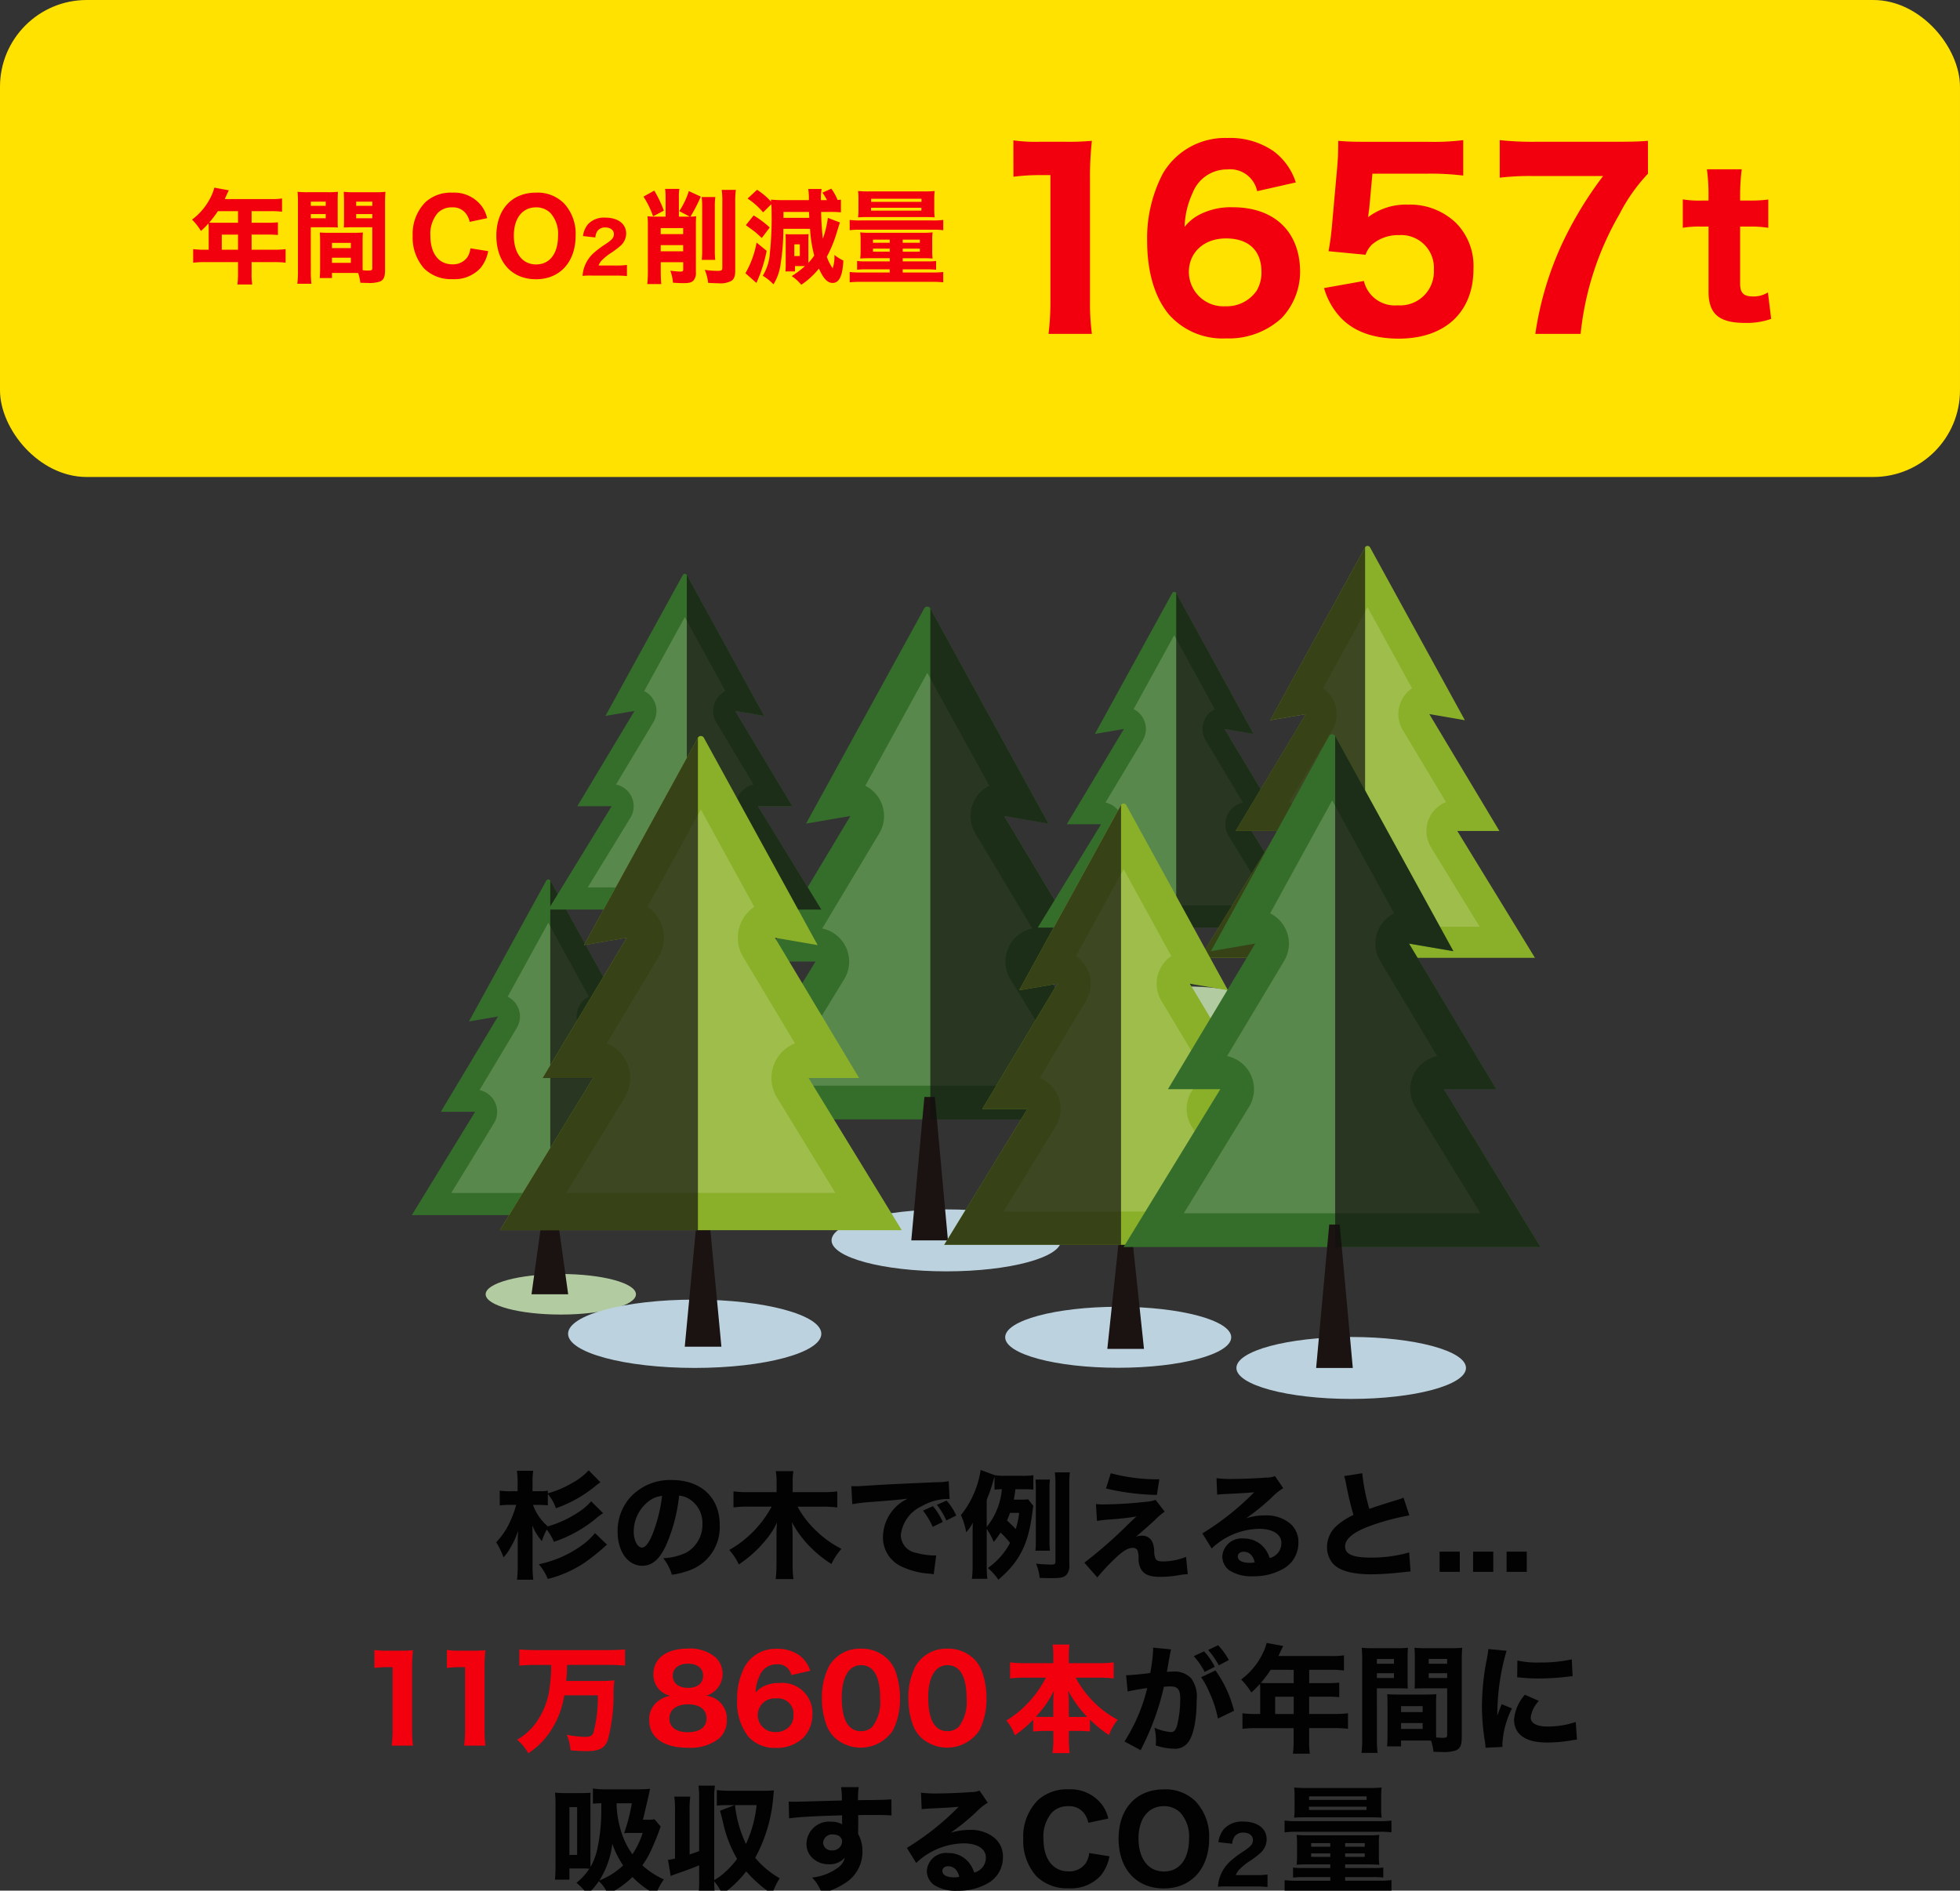
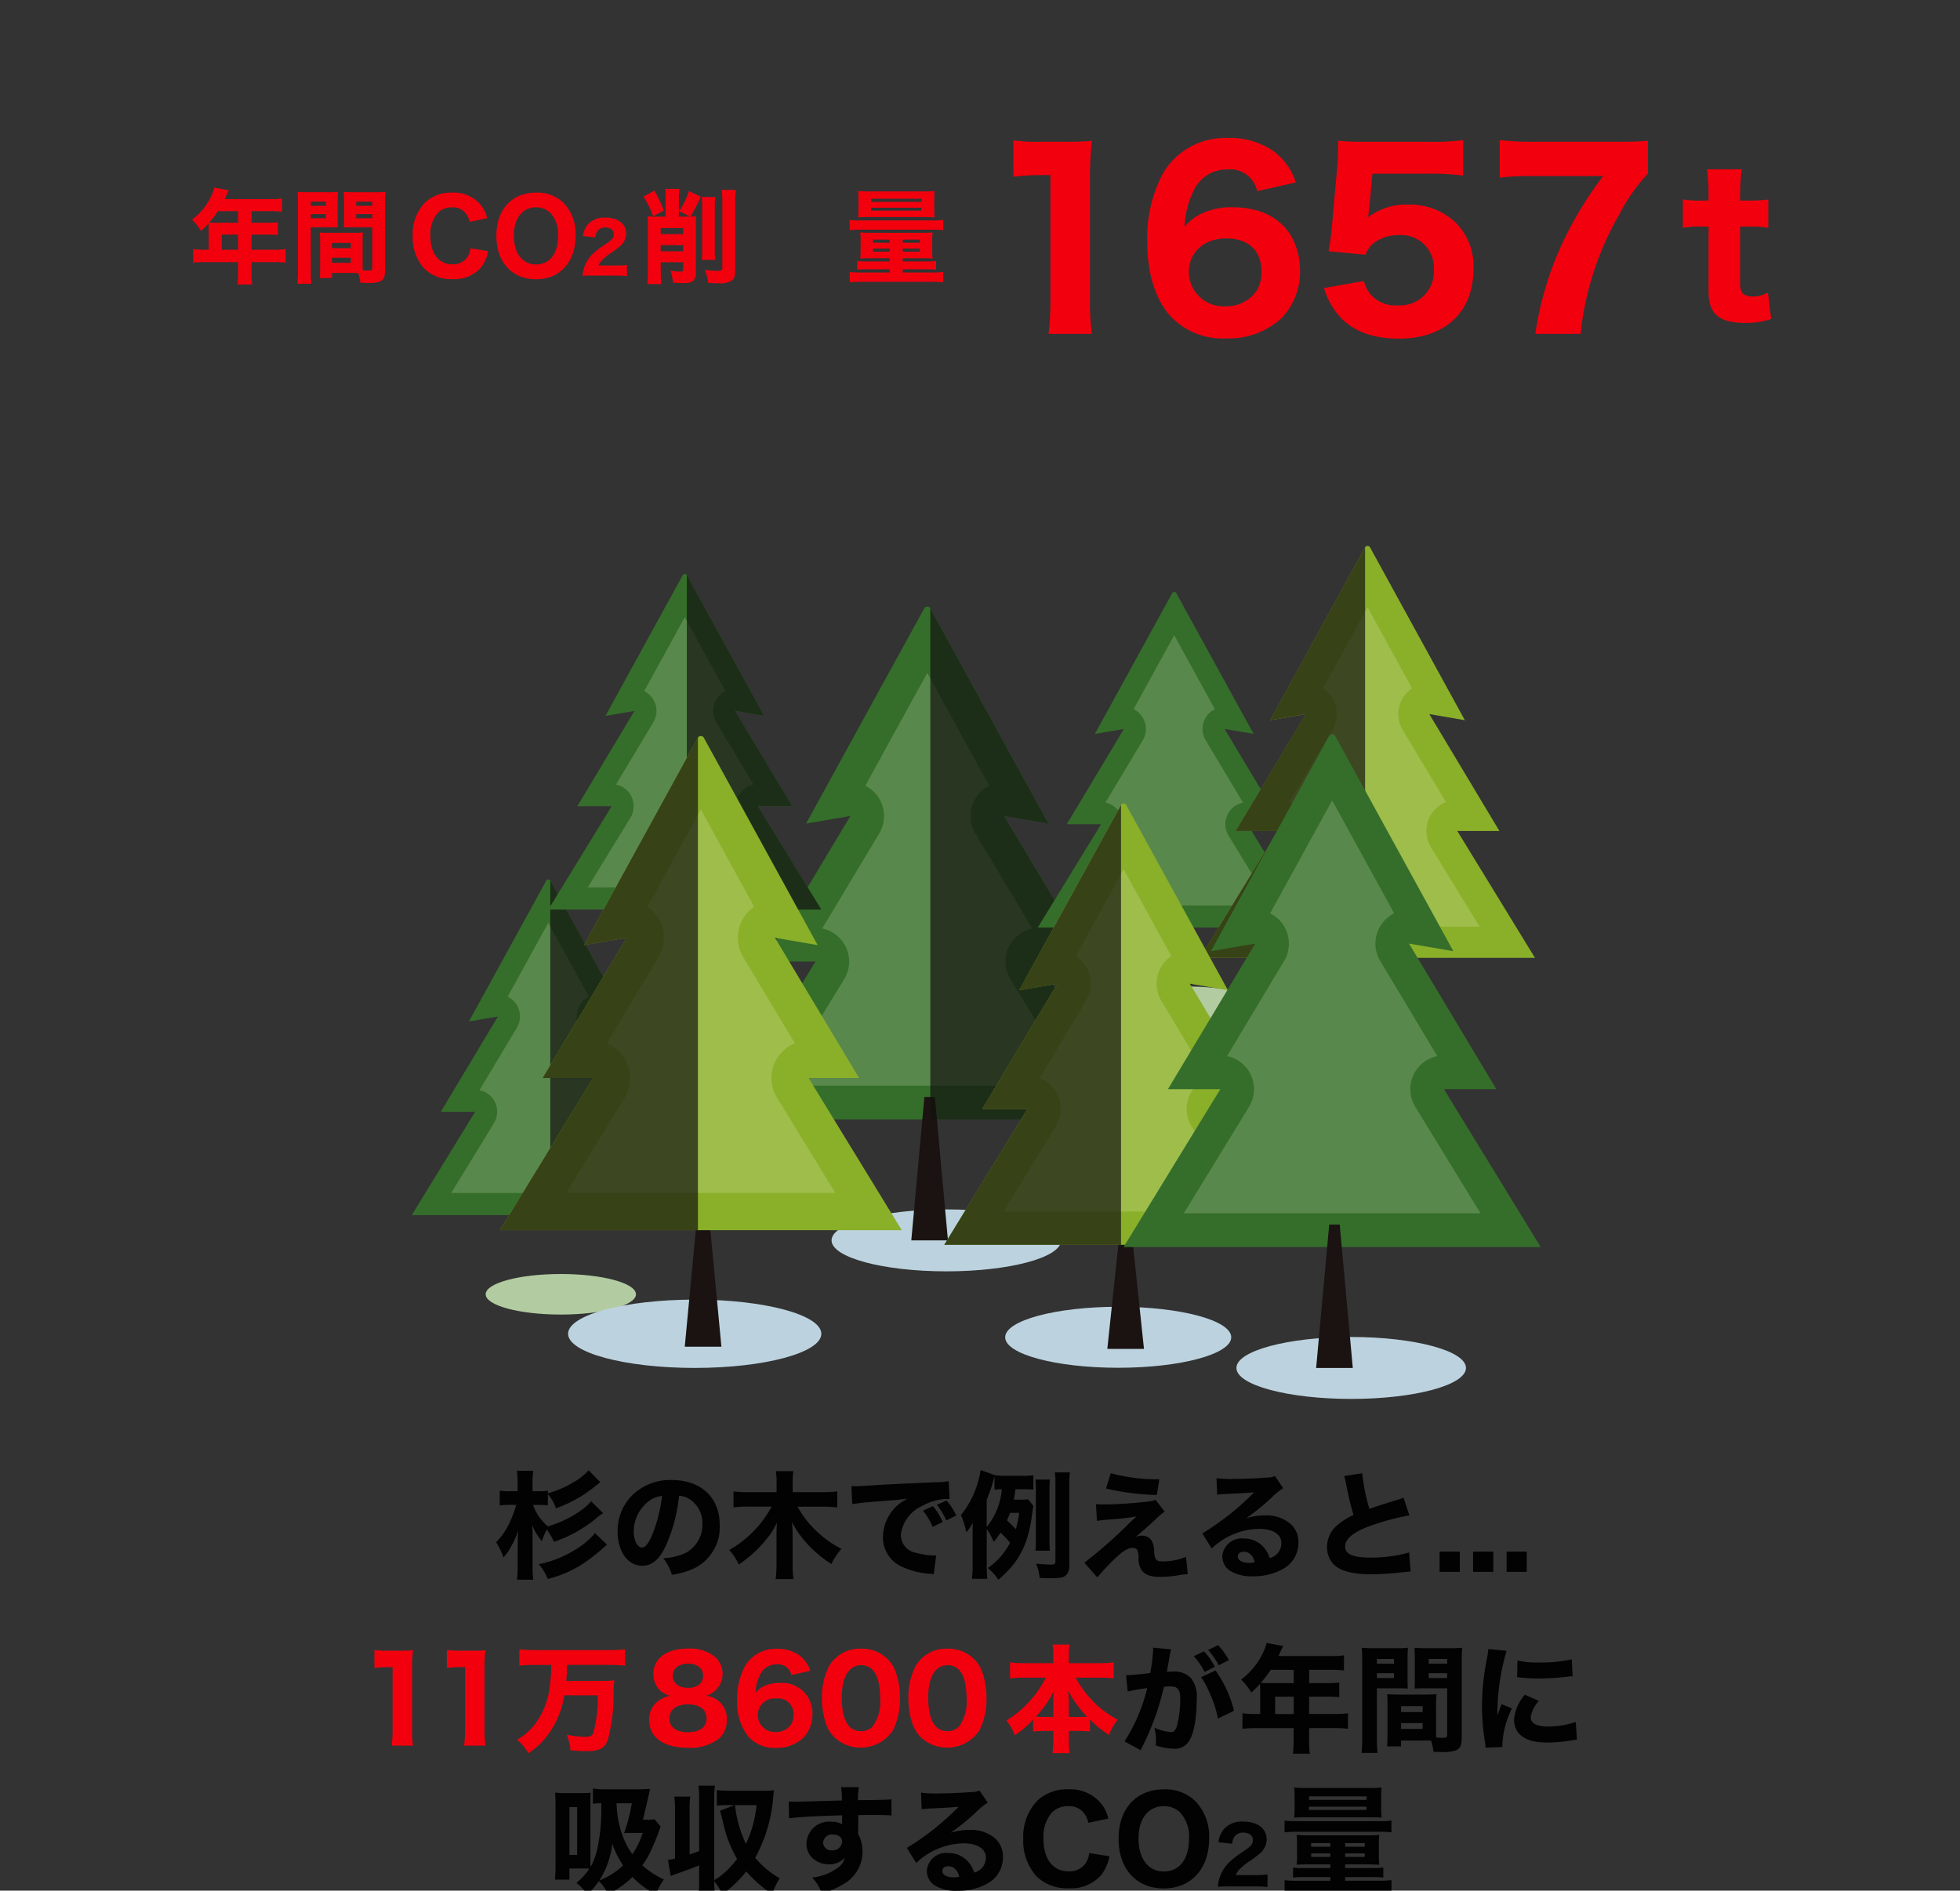
<svg xmlns="http://www.w3.org/2000/svg" width="226" height="218" viewBox="0 0 226 218">
  <rect x="0" y="0" width="226" height="218" fill="#333333" stroke="none" />
  <defs>
    <clipPath id="clip-path">
      <rect id="長方形_13434" data-name="長方形 13434" width="226" height="218" transform="translate(-17159 -8008)" fill="#f7f7f7" />
    </clipPath>
    <clipPath id="clip-path-2">
      <rect id="長方形_13427" data-name="長方形 13427" width="130.163" height="98.359" fill="none" />
    </clipPath>
    <clipPath id="clip-path-4">
      <rect id="長方形_13409" data-name="長方形 13409" width="34.201" height="47.601" fill="none" />
    </clipPath>
    <clipPath id="clip-path-5">
      <rect id="長方形_13410" data-name="長方形 13410" width="23.693" height="58.929" fill="none" />
    </clipPath>
    <clipPath id="clip-path-6">
      <rect id="長方形_13411" data-name="長方形 13411" width="22.39" height="31.163" fill="none" />
    </clipPath>
    <clipPath id="clip-path-7">
      <rect id="長方形_13412" data-name="長方形 13412" width="15.512" height="38.579" fill="none" />
    </clipPath>
    <clipPath id="clip-path-12">
      <rect id="長方形_13417" data-name="長方形 13417" width="0.037" height="0.041" fill="none" />
    </clipPath>
    <clipPath id="clip-path-13">
      <rect id="長方形_13418" data-name="長方形 13418" width="31.035" height="44.218" fill="none" />
    </clipPath>
    <clipPath id="clip-path-14">
      <rect id="長方形_13419" data-name="長方形 13419" width="22.834" height="56.797" fill="none" />
    </clipPath>
    <clipPath id="clip-path-15">
      <rect id="長方形_13420" data-name="長方形 13420" width="25.865" height="36.853" fill="none" />
    </clipPath>
    <clipPath id="clip-path-16">
      <rect id="長方形_13421" data-name="長方形 13421" width="19.03" height="47.336" fill="none" />
    </clipPath>
    <clipPath id="clip-path-17">
      <rect id="長方形_13422" data-name="長方形 13422" width="27.71" height="39.482" fill="none" />
    </clipPath>
    <clipPath id="clip-path-18">
      <rect id="長方形_13423" data-name="長方形 13423" width="20.388" height="50.713" fill="none" />
    </clipPath>
    <clipPath id="clip-path-19">
      <rect id="長方形_13424" data-name="長方形 13424" width="34.2" height="47.601" fill="none" />
    </clipPath>
    <clipPath id="clip-path-20">
      <rect id="長方形_13425" data-name="長方形 13425" width="23.694" height="58.929" fill="none" />
    </clipPath>
    <clipPath id="clip-path-21">
      <rect id="長方形_13431" data-name="長方形 13431" width="138.66" height="48.968" fill="#020202" />
    </clipPath>
    <clipPath id="clip-path-22">
      <rect id="長方形_13433" data-name="長方形 13433" width="89.227" height="23.447" transform="translate(0 0)" fill="#f2000e" />
    </clipPath>
  </defs>
  <g id="item" transform="translate(17159 8008)" clip-path="url(#clip-path)">
    <g id="img" transform="translate(-17370.131 -7740.354)">
      <g id="グループ_48126" data-name="グループ 48126" transform="translate(230.13 -215.646)">
        <g id="グループ_48123" data-name="グループ 48123" transform="translate(28.485 10.946)">
          <g id="グループ_48122" data-name="グループ 48122" clip-path="url(#clip-path-2)">
            <g id="グループ_48121" data-name="グループ 48121">
              <g id="グループ_48120" data-name="グループ 48120" clip-path="url(#clip-path-2)">
                <path id="パス_77209" data-name="パス 77209" d="M147.717,194.422c0,1.972-5.926,3.571-13.236,3.571s-13.236-1.6-13.236-3.571,5.926-3.571,13.236-3.571,13.236,1.6,13.236,3.571" transform="translate(-72.845 -114.345)" fill="#bcd3df" />
                <path id="パス_77210" data-name="パス 77210" d="M136.754,76.6H88.668L99.82,58.4H93.778l10.065-16.786-5.11.874,13.628-24.817a.409.409,0,0,1,.7,0l13.629,24.817-5.11-.874L131.644,58.4H125.6Z" transform="translate(-53.272 -10.471)" fill="#356e2a" />
                <g id="グループ_48071" data-name="グループ 48071" transform="translate(42.339 14.636)" opacity="0.19" style="mix-blend-mode: overlay;isolation: isolate">
                  <g id="グループ_48070" data-name="グループ 48070">
                    <g id="グループ_48069" data-name="グループ 48069" clip-path="url(#clip-path-4)">
                      <path id="パス_77211" data-name="パス 77211" d="M106.06,84.111l7.513-12.262a3.9,3.9,0,0,0-2.528-5.859l6.572-10.959a3.9,3.9,0,0,0-1.606-5.5l7.15-13.018,7.149,13.018a3.9,3.9,0,0,0-1.605,5.5l6.571,10.959a3.9,3.9,0,0,0-2.528,5.859l7.513,12.262Z" transform="translate(-106.06 -36.51)" fill="#f6f8e1" />
                    </g>
                  </g>
                </g>
                <path id="パス_77212" data-name="パス 77212" d="M146.991,158.514l1.51,16.534h-4.227l1.51-16.534Z" transform="translate(-86.68 -94.971)" fill="#1a1311" />
                <g id="グループ_48074" data-name="グループ 48074" transform="translate(59.788 7.204)" opacity="0.69" style="mix-blend-mode: soft-light;isolation: isolate">
                  <g id="グループ_48073" data-name="グループ 48073">
                    <g id="グループ_48072" data-name="グループ 48072" clip-path="url(#clip-path-5)">
                      <path id="パス_77213" data-name="パス 77213" d="M162.314,58.7l11.151,18.2H149.772V17.971L163.4,42.788l-5.11-.874L168.355,58.7Z" transform="translate(-149.772 -17.97)" fill="#11110f" />
                    </g>
                  </g>
                </g>
                <path id="パス_77214" data-name="パス 77214" d="M219.455,129.068c0,1.291-3.879,2.338-8.665,2.338s-8.665-1.047-8.665-2.338,3.879-2.338,8.665-2.338,8.665,1.047,8.665,2.338" transform="translate(-121.438 -75.928)" fill="#b3cba1" />
                <path id="パス_77215" data-name="パス 77215" d="M212.278,51.936H180.8l7.3-11.915h-3.955l6.589-10.989-3.345.572,8.922-16.246a.268.268,0,0,1,.457,0L205.689,29.6l-3.346-.572,6.589,10.989h-3.955Z" transform="translate(-108.624 -7.925)" fill="#356e2a" />
                <g id="グループ_48077" data-name="グループ 48077" transform="translate(76.719 10.298)" opacity="0.19" style="mix-blend-mode: overlay;isolation: isolate">
                  <g id="グループ_48076" data-name="グループ 48076">
                    <g id="グループ_48075" data-name="グループ 48075" clip-path="url(#clip-path-6)">
                      <path id="パス_77216" data-name="パス 77216" d="M192.184,56.851l4.918-8.028a2.553,2.553,0,0,0-1.655-3.836l4.3-7.174a2.554,2.554,0,0,0-1.051-3.6l4.68-8.523,4.681,8.523a2.553,2.553,0,0,0-1.051,3.6l4.3,7.174a2.552,2.552,0,0,0-1.655,3.836l4.918,8.028Z" transform="translate(-192.184 -25.688)" fill="#f6f8e1" />
                    </g>
                  </g>
                </g>
                <path id="パス_77217" data-name="パス 77217" d="M218.09,105.56l1.51,10.824h-4.228l1.51-10.824Z" transform="translate(-129.397 -63.244)" fill="#1a1311" />
                <g id="グループ_48080" data-name="グループ 48080" transform="translate(88.142 5.432)" opacity="0.69" style="mix-blend-mode: soft-light;isolation: isolate">
                  <g id="グループ_48079" data-name="グループ 48079">
                    <g id="グループ_48078" data-name="グループ 48078" clip-path="url(#clip-path-7)">
-                       <path id="パス_77218" data-name="パス 77218" d="M229.011,40.214l7.3,11.915H220.8V13.55L229.723,29.8l-3.346-.572,6.589,10.989Z" transform="translate(-220.8 -13.55)" fill="#11110f" />
-                     </g>
+                       </g>
                  </g>
                </g>
                <path id="パス_77219" data-name="パス 77219" d="M38.657,211.772c0,1.291-3.879,2.338-8.665,2.338s-8.665-1.047-8.665-2.338,3.879-2.338,8.665-2.338,8.665,1.047,8.665,2.338" transform="translate(-12.813 -125.479)" fill="#b3cba1" />
                <path id="パス_77220" data-name="パス 77220" d="M31.48,134.639H0l7.3-11.915H3.345l6.589-10.989-3.345.572L15.511,96.06a.268.268,0,0,1,.457,0l8.922,16.247-3.346-.572,6.59,10.989H24.18Z" transform="translate(0 -57.475)" fill="#356e2a" />
                <g id="グループ_48083" data-name="グループ 48083" transform="translate(4.545 43.451)" opacity="0.19" style="mix-blend-mode: overlay;isolation: isolate">
                  <g id="グループ_48082" data-name="グループ 48082">
                    <g id="グループ_48081" data-name="グループ 48081" clip-path="url(#clip-path-6)">
                      <path id="パス_77221" data-name="パス 77221" d="M11.386,139.554l4.918-8.028a2.553,2.553,0,0,0-1.655-3.835l4.3-7.174a2.553,2.553,0,0,0-1.051-3.6l4.681-8.523,4.681,8.523a2.553,2.553,0,0,0-1.051,3.6l4.3,7.174a2.553,2.553,0,0,0-1.655,3.835l4.918,8.028Z" transform="translate(-11.386 -108.391)" fill="#f6f8e1" />
                    </g>
                  </g>
                </g>
-                 <path id="パス_77222" data-name="パス 77222" d="M37.292,188.263l1.51,10.824H34.574l1.51-10.824Z" transform="translate(-20.772 -112.795)" fill="#1a1311" />
                <g id="グループ_48086" data-name="グループ 48086" transform="translate(15.969 38.585)" opacity="0.69" style="mix-blend-mode: soft-light;isolation: isolate">
                  <g id="グループ_48085" data-name="グループ 48085">
                    <g id="グループ_48084" data-name="グループ 48084" clip-path="url(#clip-path-7)">
                      <path id="パス_77223" data-name="パス 77223" d="M48.214,122.918l7.3,11.915H40V96.254L48.925,112.5l-3.346-.572,6.589,10.989Z" transform="translate(-40.002 -96.254)" fill="#11110f" />
                    </g>
                  </g>
                </g>
                <path id="パス_77224" data-name="パス 77224" d="M78.087,123.885c0,1.291-3.879,2.338-8.665,2.338s-8.665-1.047-8.665-2.338,3.879-2.338,8.665-2.338,8.665,1.047,8.665,2.338" transform="translate(-36.503 -72.823)" fill="#b3cba1" />
                <path id="パス_77225" data-name="パス 77225" d="M70.91,46.752H39.43l7.3-11.915H42.775l6.589-10.989-3.345.572L54.941,8.173a.268.268,0,0,1,.457,0L64.321,24.42l-3.346-.572,6.59,10.989H63.61Z" transform="translate(-23.69 -4.819)" fill="#356e2a" />
                <g id="グループ_48089" data-name="グループ 48089" transform="translate(20.285 8.22)" opacity="0.19" style="mix-blend-mode: overlay;isolation: isolate">
                  <g id="グループ_48088" data-name="グループ 48088">
                    <g id="グループ_48087" data-name="グループ 48087" clip-path="url(#clip-path-6)">
                      <path id="パス_77226" data-name="パス 77226" d="M50.815,51.668l4.918-8.028A2.553,2.553,0,0,0,54.078,39.8l4.3-7.174a2.553,2.553,0,0,0-1.051-3.6L62.01,20.5l4.681,8.523a2.534,2.534,0,0,0-.973.849,2.561,2.561,0,0,0-.078,2.754l4.3,7.174a2.553,2.553,0,0,0-1.655,3.836l4.918,8.028Z" transform="translate(-50.815 -20.505)" fill="#f6f8e1" />
                    </g>
                  </g>
                </g>
                <path id="パス_77227" data-name="パス 77227" d="M76.721,100.377l1.51,10.824H74l1.51-10.824Z" transform="translate(-44.462 -60.139)" fill="#1a1311" />
                <g id="グループ_48092" data-name="グループ 48092" transform="translate(31.709 3.354)" opacity="0.69" style="mix-blend-mode: soft-light;isolation: isolate">
                  <g id="グループ_48091" data-name="グループ 48091">
                    <g id="グループ_48090" data-name="グループ 48090" clip-path="url(#clip-path-7)">
                      <path id="パス_77228" data-name="パス 77228" d="M87.643,35.031l7.3,11.915H79.432V8.367l8.922,16.247-3.346-.572L91.6,35.031Z" transform="translate(-79.432 -8.367)" fill="#11110f" />
                    </g>
                  </g>
                </g>
                <g id="グループ_48095" data-name="グループ 48095" transform="translate(100.529 73.497)" opacity="0.69" style="mix-blend-mode: soft-light;isolation: isolate">
                  <g id="グループ_48094" data-name="グループ 48094">
                    <g id="グループ_48093" data-name="グループ 48093" clip-path="url(#clip-path-12)">
                      <path id="パス_77229" data-name="パス 77229" d="M251.867,183.381c0,.012-.012,0-.037-.037.024.012.037.024.037.037" transform="translate(-251.83 -183.344)" fill="#11110f" />
                    </g>
                  </g>
                </g>
                <path id="パス_77230" data-name="パス 77230" d="M74.354,220.739c0,2.175-6.535,3.938-14.6,3.938s-14.6-1.763-14.6-3.938,6.535-3.938,14.6-3.938,14.6,1.763,14.6,3.938" transform="translate(-27.134 -129.892)" fill="#bcd3df" />
                <path id="パス_77231" data-name="パス 77231" d="M81.556,190.6l1.51,15.935H78.839l1.51-15.935Z" transform="translate(-47.367 -114.196)" fill="#1a1311" />
                <path id="パス_77232" data-name="パス 77232" d="M71.778,111.661H25.438L36.183,94.114H30.364l9.7-16.172-4.926.847L48.272,54.865a.4.4,0,0,1,.678,0L62.079,78.789l-4.92-.847,9.7,16.172H61.034Z" transform="translate(-15.283 -32.757)" fill="#8aaf29" />
                <g id="グループ_48098" data-name="グループ 48098" transform="translate(17.808 30.39)" opacity="0.19" style="mix-blend-mode: overlay;isolation: isolate">
                  <g id="グループ_48097" data-name="グループ 48097">
                    <g id="グループ_48096" data-name="グループ 48096" clip-path="url(#clip-path-13)">
                      <path id="パス_77233" data-name="パス 77233" d="M44.609,120.029l6.736-11a4.3,4.3,0,0,0-2.072-6.246l5.973-9.96a4.3,4.3,0,0,0-1.282-5.785l6.164-11.227L66.291,87.04a4.3,4.3,0,0,0-1.279,5.783l5.972,9.958a4.3,4.3,0,0,0-2.077,6.248l6.736,11Z" transform="translate(-44.609 -75.811)" fill="#f6f8e1" />
                    </g>
                  </g>
                </g>
                <g id="グループ_48101" data-name="グループ 48101" transform="translate(10.155 22.108)" opacity="0.69" style="mix-blend-mode: soft-light;isolation: isolate">
                  <g id="グループ_48100" data-name="グループ 48100">
                    <g id="グループ_48099" data-name="グループ 48099" clip-path="url(#clip-path-14)">
                      <path id="パス_77234" data-name="パス 77234" d="M48.273,55.15v56.8H25.439L36.183,94.4H30.365l9.7-16.172-4.926.847Z" transform="translate(-25.438 -55.15)" fill="#11110f" />
                    </g>
                  </g>
                </g>
                <path id="パス_77235" data-name="パス 77235" d="M274.023,113.287l1.51,13.281h-4.227l1.51-13.281Z" transform="translate(-163.002 -67.874)" fill="#1a1311" />
                <path id="パス_77236" data-name="パス 77236" d="M266.3,47.5H227.682l8.955-14.624h-4.849l8.084-13.478-4.106.706L246.713.159a.332.332,0,0,1,.565,0L258.219,20.1l-4.1-.706L262.2,32.871h-4.855Z" transform="translate(-136.793 0)" fill="#8aaf29" />
                <g id="グループ_48104" data-name="グループ 48104" transform="translate(97.267 7.061)" opacity="0.19" style="mix-blend-mode: overlay;isolation: isolate">
                  <g id="グループ_48103" data-name="グループ 48103">
                    <g id="グループ_48102" data-name="グループ 48102" clip-path="url(#clip-path-15)">
                      <path id="パス_77237" data-name="パス 77237" d="M243.659,54.469l5.614-9.168a3.585,3.585,0,0,0-1.727-5.206l4.979-8.3a3.586,3.586,0,0,0-1.069-4.821l5.137-9.357,5.136,9.359a3.588,3.588,0,0,0-1.065,4.82l4.977,8.3A3.586,3.586,0,0,0,263.91,45.3l5.614,9.168Z" transform="translate(-243.659 -17.616)" fill="#f6f8e1" />
                    </g>
                  </g>
                </g>
                <g id="グループ_48107" data-name="グループ 48107" transform="translate(90.889 0.159)" opacity="0.69" style="mix-blend-mode: soft-light;isolation: isolate">
                  <g id="グループ_48106" data-name="グループ 48106">
                    <g id="グループ_48105" data-name="グループ 48105" clip-path="url(#clip-path-16)">
                      <path id="パス_77238" data-name="パス 77238" d="M246.712.4V47.733H227.681l8.955-14.624h-4.849l8.084-13.478-4.106.706Z" transform="translate(-227.682 -0.397)" fill="#11110f" />
                    </g>
                  </g>
                </g>
                <path id="パス_77239" data-name="パス 77239" d="M197.458,222.379c0,1.942-5.835,3.516-13.032,3.516s-13.032-1.574-13.032-3.516,5.835-3.516,13.032-3.516,13.032,1.574,13.032,3.516" transform="translate(-102.974 -131.128)" fill="#bcd3df" />
                <path id="パス_77240" data-name="パス 77240" d="M203.612,195.472l1.51,14.228h-4.227l1.51-14.228Z" transform="translate(-120.698 -117.113)" fill="#1a1311" />
                <path id="パス_77241" data-name="パス 77241" d="M195.157,124.987H153.781l9.594-15.668h-5.2l8.66-14.44-4.4.756,11.728-21.361a.356.356,0,0,1,.606,0L186.5,95.636l-4.393-.756,8.661,14.44h-5.2Z" transform="translate(-92.392 -44.398)" fill="#8aaf29" />
                <g id="グループ_48110" data-name="グループ 48110" transform="translate(68.222 37.271)" opacity="0.19" style="mix-blend-mode: overlay;isolation: isolate">
                  <g id="グループ_48109" data-name="グループ 48109">
                    <g id="グループ_48108" data-name="グループ 48108" clip-path="url(#clip-path-17)">
                      <path id="パス_77242" data-name="パス 77242" d="M170.9,132.458l6.015-9.822a3.841,3.841,0,0,0-1.85-5.577l5.334-8.894A3.842,3.842,0,0,0,179.252,103l5.5-10.025,5.5,10.026a3.844,3.844,0,0,0-1.141,5.163l5.332,8.891a3.842,3.842,0,0,0-1.855,5.579l6.015,9.822Z" transform="translate(-170.898 -92.976)" fill="#f6f8e1" />
                    </g>
                  </g>
                </g>
                <g id="グループ_48113" data-name="グループ 48113" transform="translate(61.389 29.876)" opacity="0.69" style="mix-blend-mode: soft-light;isolation: isolate">
                  <g id="グループ_48112" data-name="グループ 48112">
                    <g id="グループ_48111" data-name="グループ 48111" clip-path="url(#clip-path-18)">
                      <path id="パス_77243" data-name="パス 77243" d="M174.169,74.529v50.713H153.781l9.594-15.668h-5.2l8.661-14.44-4.4.756Z" transform="translate(-153.781 -74.529)" fill="#11110f" />
                    </g>
                  </g>
                </g>
                <path id="パス_77244" data-name="パス 77244" d="M264.655,231.12c0,1.972-5.926,3.571-13.236,3.571s-13.236-1.6-13.236-3.571,5.926-3.571,13.236-3.571,13.236,1.6,13.236,3.571" transform="translate(-143.102 -136.332)" fill="#bcd3df" />
                <path id="パス_77245" data-name="パス 77245" d="M253.692,113.3H205.606l11.152-18.2h-6.041l10.065-16.786-5.11.874L229.3,54.372a.409.409,0,0,1,.7,0L243.627,79.19l-5.11-.874L248.582,95.1h-6.041Z" transform="translate(-123.529 -32.458)" fill="#356e2a" />
                <g id="グループ_48116" data-name="グループ 48116" transform="translate(89.02 29.347)" opacity="0.19" style="mix-blend-mode: overlay;isolation: isolate">
                  <g id="グループ_48115" data-name="グループ 48115">
                    <g id="グループ_48114" data-name="グループ 48114" clip-path="url(#clip-path-19)">
                      <path id="パス_77246" data-name="パス 77246" d="M223,120.809l7.513-12.262a3.9,3.9,0,0,0-2.528-5.859l6.572-10.959a3.9,3.9,0,0,0-1.606-5.5l7.15-13.018,7.149,13.018a3.9,3.9,0,0,0-1.605,5.5l6.571,10.959a3.9,3.9,0,0,0-2.528,5.859l7.513,12.262Z" transform="translate(-222.998 -73.208)" fill="#f6f8e1" />
                    </g>
                  </g>
                </g>
                <path id="パス_77247" data-name="パス 77247" d="M263.929,195.212l1.51,16.534h-4.227l1.51-16.534Z" transform="translate(-156.937 -116.958)" fill="#1a1311" />
                <g id="グループ_48119" data-name="グループ 48119" transform="translate(106.469 21.915)" opacity="0.69" style="mix-blend-mode: soft-light;isolation: isolate">
                  <g id="グループ_48118" data-name="グループ 48118">
                    <g id="グループ_48117" data-name="グループ 48117" clip-path="url(#clip-path-20)">
-                       <path id="パス_77248" data-name="パス 77248" d="M279.252,95.4,290.4,113.6H266.71V54.669l13.629,24.817-5.11-.874L285.293,95.4Z" transform="translate(-266.709 -54.668)" fill="#11110f" />
-                     </g>
+                       </g>
                  </g>
                </g>
              </g>
            </g>
          </g>
        </g>
        <g id="グループ_48125" data-name="グループ 48125" transform="translate(24.17 117.497)">
          <g id="グループ_48124" data-name="グループ 48124" clip-path="url(#clip-path-21)">
            <path id="パス_77249" data-name="パス 77249" d="M0,48.873a8.793,8.793,0,0,0,1.466.081H2.933A14.922,14.922,0,0,0,4.454,48.9a18.7,18.7,0,0,0-.108,2.183V58.02a13.477,13.477,0,0,0,.108,1.886H1.991A14.92,14.92,0,0,0,2.1,58.02V50.854H1.507A11.793,11.793,0,0,0,0,50.948Z" transform="translate(0 -28.118)" fill="#f2000e" />
            <path id="パス_77250" data-name="パス 77250" d="M19.7,48.873a8.793,8.793,0,0,0,1.466.081h1.467a14.922,14.922,0,0,0,1.521-.054,18.7,18.7,0,0,0-.108,2.183V58.02a13.477,13.477,0,0,0,.108,1.886H21.691A14.92,14.92,0,0,0,21.8,58.02V50.854h-.592a11.793,11.793,0,0,0-1.507.094Z" transform="translate(-11.344 -28.118)" fill="#f2000e" />
            <path id="パス_77251" data-name="パス 77251" d="M40.923,50.507c-.66,0-1.305.027-1.87.081V48.715c.525.054,1.157.081,1.857.081h8.477q1.009,0,1.857-.081v1.872c-.551-.054-1.2-.081-1.843-.081H44.556a18.077,18.077,0,0,1-.094,1.846h3.754a15.705,15.705,0,0,0,1.8-.068,10.854,10.854,0,0,0-.094,1.738,20.364,20.364,0,0,1-.673,5.173c-.377.943-.983,1.253-2.517,1.253-.444,0-.928-.027-1.776-.094a5.573,5.573,0,0,0-.431-1.792,12.28,12.28,0,0,0,2.086.242c.579,0,.821-.108.969-.431a15.714,15.714,0,0,0,.525-4.365H44.233a10.2,10.2,0,0,1-1.359,3.772,8.7,8.7,0,0,1-2.785,2.91A6.062,6.062,0,0,0,38.8,59.129a6.911,6.911,0,0,0,2.126-1.886,8.9,8.9,0,0,0,1.641-4.27,17.439,17.439,0,0,0,.162-2.466Z" transform="translate(-22.341 -28.027)" fill="#f2000e" />
            <path id="パス_77252" data-name="パス 77252" d="M82.713,54.543a2.616,2.616,0,0,1,.942,2.142,2.8,2.8,0,0,1-.875,2.169,5.363,5.363,0,0,1-3.606,1.078c-2.826,0-4.467-1.186-4.467-3.206a2.583,2.583,0,0,1,1.13-2.25,3.111,3.111,0,0,1,1.305-.539,2.551,2.551,0,0,1-1.238-.674,2.521,2.521,0,0,1-.713-1.832c0-1.805,1.521-2.937,3.97-2.937A4.554,4.554,0,0,1,82.35,49.5a2.624,2.624,0,0,1-1.09,4.432,2.692,2.692,0,0,1,1.454.606M77.035,56.55c0,1,.794,1.59,2.126,1.59,1.372,0,2.153-.579,2.153-1.6s-.794-1.616-2.126-1.616-2.153.62-2.153,1.63m.39-4.944c0,.876.673,1.414,1.763,1.414s1.736-.525,1.736-1.414c0-.835-.673-1.374-1.736-1.374s-1.763.539-1.763,1.374" transform="translate(-43.019 -27.9)" fill="#f2000e" />
            <path id="パス_77253" data-name="パス 77253" d="M104.87,51.588a1.564,1.564,0,0,0-1.7-1.239,2.083,2.083,0,0,0-1.964,1.334,4.893,4.893,0,0,0-.458,1.94,2.627,2.627,0,0,1,.9-.728,3.873,3.873,0,0,1,1.83-.39,3.475,3.475,0,0,1,3.821,3.691,3.863,3.863,0,0,1-1.05,2.627,4.409,4.409,0,0,1-3.149,1.159,4.044,4.044,0,0,1-3.243-1.361,6.5,6.5,0,0,1-1.238-4.189,7.966,7.966,0,0,1,.9-3.867,4.082,4.082,0,0,1,3.646-2.007,4.318,4.318,0,0,1,2.611.74,3.568,3.568,0,0,1,1.278,1.792Zm-1.776,2.694A1.929,1.929,0,0,0,101,56.2a1.962,1.962,0,0,0,2.086,1.953,2.048,2.048,0,0,0,1.762-.888,1.994,1.994,0,0,0,.269-1.077,1.779,1.779,0,0,0-2.018-1.9" transform="translate(-56.793 -27.937)" fill="#f2000e" />
            <path id="パス_77254" data-name="パス 77254" d="M123.111,58.764a4.087,4.087,0,0,1-.928-1.429,8.9,8.9,0,0,1-.525-3.085,7.811,7.811,0,0,1,.834-3.731,4.081,4.081,0,0,1,3.674-1.994,4.2,4.2,0,0,1,3.041,1.172,3.906,3.906,0,0,1,.929,1.428,8.922,8.922,0,0,1,.524,3.1,7.979,7.979,0,0,1-.82,3.731,4.468,4.468,0,0,1-6.728.809m.834-4.608c0,2.56.753,3.88,2.22,3.88A1.794,1.794,0,0,0,127.5,57.5a4.776,4.776,0,0,0,.875-3.22c0-2.546-.754-3.853-2.207-3.853-1.4,0-2.22,1.374-2.22,3.732" transform="translate(-70.055 -27.918)" fill="#f2000e" />
            <path id="パス_77255" data-name="パス 77255" d="M146.618,58.764a4.088,4.088,0,0,1-.928-1.429,8.9,8.9,0,0,1-.525-3.085A7.811,7.811,0,0,1,146,50.519a4.081,4.081,0,0,1,3.674-1.994,4.2,4.2,0,0,1,3.041,1.172,3.905,3.905,0,0,1,.929,1.428,8.923,8.923,0,0,1,.524,3.1,7.979,7.979,0,0,1-.82,3.731,4.468,4.468,0,0,1-6.728.809m.834-4.608c0,2.56.753,3.88,2.22,3.88A1.794,1.794,0,0,0,151,57.5a4.776,4.776,0,0,0,.875-3.22c0-2.546-.754-3.853-2.207-3.853-1.4,0-2.22,1.374-2.22,3.732" transform="translate(-83.591 -27.918)" fill="#f2000e" />
            <path id="パス_77256" data-name="パス 77256" d="M179.786,51.227a11.555,11.555,0,0,0,2.072,2.8,11.194,11.194,0,0,0,2.772,2.048,6.246,6.246,0,0,0-1.009,1.764,13.374,13.374,0,0,1-2.193-1.779v1.375a13.079,13.079,0,0,0-1.345-.068h-1.09v.822a13.216,13.216,0,0,0,.095,1.738h-1.978a13.352,13.352,0,0,0,.095-1.738V57.37h-.983a13.092,13.092,0,0,0-1.345.068V56.077a12.351,12.351,0,0,1-2.112,1.791,5.519,5.519,0,0,0-.982-1.7,11.524,11.524,0,0,0,2.718-2.263,12.228,12.228,0,0,0,1.843-2.681h-2.476a12.86,12.86,0,0,0-1.655.094V49.462a12.52,12.52,0,0,0,1.655.094H177.2v-.889a8.01,8.01,0,0,0-.081-1.253h1.951a7.773,7.773,0,0,0-.081,1.253v.889h3.5a12.016,12.016,0,0,0,1.682-.094v1.859a13.3,13.3,0,0,0-1.682-.094ZM177.2,54.056a12.348,12.348,0,0,1,.081-1.334,11.874,11.874,0,0,1-2.086,3,8.336,8.336,0,0,0,.928.027H177.2Zm3.014,1.7a7.543,7.543,0,0,0,.875-.027,13,13,0,0,1-2.18-3.018c.067.768.081,1.023.081,1.32v1.725Z" transform="translate(-98.918 -27.279)" fill="#f2000e" />
            <path id="パス_77257" data-name="パス 77257" d="M204.1,51.036h.081c.4,0,2.018-.148,2.7-.256a18.065,18.065,0,0,0,.336-2.721,1.365,1.365,0,0,0-.013-.2l2.086.2a3.29,3.29,0,0,0-.095.391c-.013.054-.121.633-.309,1.738-.054.283-.054.3-.094.458.323-.013.511-.027.713-.027a2.6,2.6,0,0,1,2.1.781,3.543,3.543,0,0,1,.632,2.479c0,2.411-.4,4.284-1.09,5.025a1.864,1.864,0,0,1-1.574.606,7.041,7.041,0,0,1-2.058-.377,5.372,5.372,0,0,0,.027-.606,6.136,6.136,0,0,0-.175-1.441,5.8,5.8,0,0,0,1.911.512c.336,0,.538-.216.7-.755a12.953,12.953,0,0,0,.364-3.072c0-.647-.094-1-.336-1.212-.175-.175-.39-.229-.875-.229a6.523,6.523,0,0,0-.673.04A29.792,29.792,0,0,1,206,59.227c-.121.256-.135.283-.215.458l-1.87-1.01a20.315,20.315,0,0,0,2.623-6.157c-.955.135-1.87.3-2.26.4Zm8.988-2.748a7.623,7.623,0,0,1,1.238,1.778l-1.17.593a8.634,8.634,0,0,0-1.252-1.819Zm1.319,2.2a13.587,13.587,0,0,1,2.139,4.648l-1.857.9a12.99,12.99,0,0,0-1-3.045,8.817,8.817,0,0,0-.942-1.725Zm.3-2.91a7.932,7.932,0,0,1,1.238,1.711l-1.158.606a9.72,9.72,0,0,0-1.224-1.765Z" transform="translate(-117.422 -27.371)" fill="#020202" />
            <path id="パス_77258" data-name="パス 77258" d="M237.831,52.345c0-.256-.014-.458-.027-.66a11.6,11.6,0,0,1-1,1,7.8,7.8,0,0,0-1.17-1.5,8.263,8.263,0,0,0,2.6-3.247,5.226,5.226,0,0,0,.337-.97l1.91.35c-.094.189-.108.216-.3.62-.094.216-.148.324-.242.539h6.109a8.536,8.536,0,0,0,1.44-.081v1.751a10.543,10.543,0,0,0-1.44-.081h-2.57V51.6h2a14.085,14.085,0,0,0,1.467-.054v1.671a13.944,13.944,0,0,0-1.4-.054h-2.072v1.994h2.96a11.724,11.724,0,0,0,1.521-.081v1.792a12.318,12.318,0,0,0-1.521-.081h-2.96v1.414a9.287,9.287,0,0,0,.081,1.536h-1.951a11.185,11.185,0,0,0,.081-1.563V56.791H237.32a12.561,12.561,0,0,0-1.534.081V55.08a12.405,12.405,0,0,0,1.534.081h.512Zm1.211-2.277a14.352,14.352,0,0,1-1.144,1.509c.269.014.5.027.834.027h2.96V50.069Zm2.651,3.1h-2.139v1.994h2.139Z" transform="translate(-135.69 -27.023)" fill="#020202" />
            <path id="パス_77259" data-name="パス 77259" d="M270.12,58.671A12.688,12.688,0,0,0,270.2,60.4h-1.857a12.958,12.958,0,0,0,.081-1.738V49.793a14.922,14.922,0,0,0-.054-1.522,12.16,12.16,0,0,0,1.373.054h2.583a11.009,11.009,0,0,0,1.373-.054c-.027.391-.041.7-.041,1.24v2.263c0,.66,0,.889.027,1.2-.309-.013-.753-.027-1.17-.027h-2.4Zm0-8.554h1.965v-.552H270.12Zm0,1.643h1.965v-.552H270.12Zm6.822,6.089c0,.3,0,.5.014.767.35.027.525.041.7.041.471,0,.565-.054.565-.337V52.946h-2.584c-.417,0-.861.014-1.171.027.027-.4.027-.538.027-1.2V49.511c0-.472-.013-.808-.04-1.24a11.974,11.974,0,0,0,1.386.054h2.745a12.011,12.011,0,0,0,1.373-.054c-.04.485-.054.835-.054,1.509v8.8c0,.9-.175,1.307-.66,1.522a4.357,4.357,0,0,1-1.628.189c-.2,0-.242,0-.969-.027a6.127,6.127,0,0,0-.283-1.28c-.256-.014-.377-.014-.619-.014h-2.839v.674h-1.615c.04-.391.054-.875.054-1.4V54.8c0-.472-.014-.835-.04-1.172.4.027.673.041,1.211.041h3.256c.552,0,.794-.014,1.211-.041-.027.324-.041.66-.041,1.172Zm-4.036-2.156h2.489v-.687h-2.489Zm0,1.94h2.489v-.674h-2.489Zm3.189-7.517h2.126v-.552h-2.126Zm0,1.643h2.126v-.552h-2.126Z" transform="translate(-154.523 -27.772)" fill="#020202" />
            <path id="パス_77260" data-name="パス 77260" d="M303.921,48.823a26.2,26.2,0,0,0-1.063,7.49c.175-.525.175-.525.242-.687l.256-.647,1.184.485a10.518,10.518,0,0,0-1.1,4.055c0,.135,0,.2.014.391L301.5,60c-.013-.242-.027-.35-.067-.66a25.6,25.6,0,0,1-.35-4.109,28.114,28.114,0,0,1,.525-5.268,11.7,11.7,0,0,0,.215-1.347Zm3.727,5.78a3.4,3.4,0,0,0-.942,1.9c0,.674.686,1.051,1.924,1.051a9.92,9.92,0,0,0,3.27-.525l.135,2.034c-.215.027-.3.04-.593.081a16.232,16.232,0,0,1-2.825.256c-1.709,0-2.826-.4-3.431-1.253a2.465,2.465,0,0,1-.4-1.374,4.9,4.9,0,0,1,1.251-2.883Zm-2.476-4.662a9.8,9.8,0,0,0,2.584.229,15.679,15.679,0,0,0,3.686-.364l.095,1.953a2.159,2.159,0,0,0-.282.014,28.659,28.659,0,0,1-3.566.243,19.325,19.325,0,0,1-2.167-.108c-.067-.014-.175-.014-.376-.027Z" transform="translate(-173.374 -27.973)" fill="#020202" />
            <path id="パス_77261" data-name="パス 77261" d="M61.275,90.881c-.081.216-.094.243-.175.485-.188.552-.632,1.617-.942,2.276a9.035,9.035,0,0,1-1,1.711,9.494,9.494,0,0,0,2.489,1.63,6.479,6.479,0,0,0-.915,1.737A10.665,10.665,0,0,1,58.019,96.7a10.341,10.341,0,0,1-2.852,1.994,3.722,3.722,0,0,0-1.023-1.509,10.686,10.686,0,0,1-1.319,1.55,6.129,6.129,0,0,0-1.265-1.361,7.079,7.079,0,0,0,1.493-1.63c-.215-.014-.444-.027-.686-.027H50.753v1.294H49.084c.041-.445.067-.916.067-1.7V88.4c0-.62-.014-.876-.054-1.428a10.615,10.615,0,0,0,1.225.054h1.762c.471,0,.78-.014,1.117-.04-.027.336-.027.5-.027,1.374v6.062c0,.66,0,.889.014,1.118a7.258,7.258,0,0,0,.74-1.886,20.951,20.951,0,0,0,.5-4.783V88.2a7.546,7.546,0,0,0-.968.054V86.5a10.135,10.135,0,0,0,1.628.094h3.391c.512,0,1.144-.027,1.574-.054-.053.215-.053.229-.107.5-.027.121-.229,1.01-.484,2.088-.095.459-.134.593-.242.97h.565a3.81,3.81,0,0,0,.78-.054ZM50.753,94.155h.888v-5.51h-.888ZM54.2,97.105a8.66,8.66,0,0,0,2.745-1.738A10.367,10.367,0,0,1,55.7,92.862,10.06,10.06,0,0,1,54.2,97.105m1.991-8.9a11.2,11.2,0,0,0,.552,3.327,8.692,8.692,0,0,0,1.278,2.546A9.889,9.889,0,0,0,59.2,91.622H57.911a7.262,7.262,0,0,0-.848.027,21.176,21.176,0,0,0,.888-3.449Z" transform="translate(-28.264 -49.768)" fill="#020202" />
            <path id="パス_77262" data-name="パス 77262" d="M82.312,93.645c.417-.135.592-.189,1.1-.391V87.327a11.193,11.193,0,0,0-.081-1.617h1.9a10.46,10.46,0,0,0-.081,1.617V96.6a6.536,6.536,0,0,0,1.278-.943,9.416,9.416,0,0,0,1.359-1.5,14.3,14.3,0,0,1-1.6-4.109c-.242-1-.242-1-.377-1.442l1.7-.646h-.7a10.173,10.173,0,0,0-1.359.054V86.222a12.617,12.617,0,0,0,1.52.081h3.969a9.576,9.576,0,0,0,1.1-.054c-.027.189-.027.189-.067.579a17.588,17.588,0,0,1-2.1,7.208A10.552,10.552,0,0,0,92.7,96.393a8.554,8.554,0,0,0-.875,1.832A15.854,15.854,0,0,1,88.839,95.6a12.369,12.369,0,0,1-2.785,2.641,4.758,4.758,0,0,0-.754-1.307c-.04-.054-.04-.054-.148-.2a10.384,10.384,0,0,0,.081,1.455h-1.9a11.273,11.273,0,0,0,.081-1.63V94.9c-.646.27-1.655.646-2.637.983-.3.108-.363.135-.646.243l-.31-1.859a5.946,5.946,0,0,0,.807-.148V88.593a10.978,10.978,0,0,0-.081-1.616h1.844a10.394,10.394,0,0,0-.081,1.616Zm5.234-5.685a13.721,13.721,0,0,0,1.265,4.472,13.908,13.908,0,0,0,1.225-4.472Z" transform="translate(-45.965 -49.312)" fill="#020202" />
            <path id="パス_77263" data-name="パス 77263" d="M112.625,87.78a6.964,6.964,0,0,0,.7.026c.3,0,1.642-.04,5.436-.148a9.933,9.933,0,0,0-.094-1.536H120.7a10.479,10.479,0,0,0-.081,1.5c2.274-.014,3.31-.041,3.849-.095l.013,1.859c-.579-.04-.9-.054-2.341-.054-.713,0-.821,0-1.507.014l.013.31V90.1l-.013,1.105v.31a4.107,4.107,0,0,1,.5,2.034A4.255,4.255,0,0,1,119,97.264a9.079,9.079,0,0,1-2.557,1.1,5.1,5.1,0,0,0-1.116-1.819,6.044,6.044,0,0,0,3.04-1.186,1.906,1.906,0,0,0,.727-1.1,2.327,2.327,0,0,1-1.9.754,2.646,2.646,0,0,1-1.615-.539,2.212,2.212,0,0,1-.9-1.846,2.6,2.6,0,0,1,2.852-2.52,2.435,2.435,0,0,1,1.265.3,1.974,1.974,0,0,0-.014-.216V89.37c-3.2.094-4.952.189-6.109.35Zm3.969,4.742a.934.934,0,0,0,1.023.889,1.086,1.086,0,0,0,1.171-1.01c0-.485-.417-.822-1.049-.822a1.03,1.03,0,0,0-1.144.943" transform="translate(-64.854 -49.549)" fill="#020202" />
            <path id="パス_77264" data-name="パス 77264" d="M146.387,87.285a12.048,12.048,0,0,0,1.749.094c1.158,0,2.826-.067,4.077-.162a2.271,2.271,0,0,0,.915-.175l.956,1.4a6.937,6.937,0,0,0-1.346,1.091,25.712,25.712,0,0,1-2.92,2.371,7.377,7.377,0,0,1,2.22-.324,4.253,4.253,0,0,1,2.812.916,2.756,2.756,0,0,1,.982,2.237,3.4,3.4,0,0,1-1.843,3.058,6.777,6.777,0,0,1-3.377.808,4.71,4.71,0,0,1-2.732-.674,2.018,2.018,0,0,1-.821-1.643,2.229,2.229,0,0,1,2.476-2.034A2.984,2.984,0,0,1,151.9,95.34a3.431,3.431,0,0,1,.619,1.159,1.756,1.756,0,0,0,1.346-1.751c0-.984-1-1.617-2.543-1.617a8.106,8.106,0,0,0-5.489,2.263l-1.077-1.737a30.906,30.906,0,0,0,5.974-4.742c-1.1.094-1.332.107-3.31.2-.431.027-.552.027-.956.081Zm3.135,8.487c-.4,0-.673.216-.673.539,0,.471.511.741,1.386.741a1.944,1.944,0,0,0,.565-.068c-.2-.795-.646-1.212-1.278-1.212" transform="translate(-83.358 -50.078)" fill="#020202" />
            <path id="パス_77265" data-name="パス 77265" d="M183.9,90.578a2.909,2.909,0,0,0-.444-1.024,2.139,2.139,0,0,0-1.884-.889,2.533,2.533,0,0,0-1.9.754,4.25,4.25,0,0,0-.955,2.977c0,2.358,1.09,3.785,2.893,3.785a2.307,2.307,0,0,0,1.965-.916,2.652,2.652,0,0,0,.417-1.2l2.341.377a4.954,4.954,0,0,1-1.01,2.223,4.65,4.65,0,0,1-3.7,1.468,5.054,5.054,0,0,1-3.714-1.387,6.161,6.161,0,0,1-1.521-4.338,5.967,5.967,0,0,1,1.668-4.419,4.937,4.937,0,0,1,3.526-1.266,4.554,4.554,0,0,1,3.835,1.7,4.186,4.186,0,0,1,.78,1.67Z" transform="translate(-101.571 -49.896)" fill="#020202" />
            <path id="パス_77266" data-name="パス 77266" d="M211.2,88.126a5.89,5.89,0,0,1,1.547,4.27c0,3.475-2.072,5.753-5.221,5.753-3.176,0-5.221-2.25-5.221-5.739,0-3.462,2.045-5.685,5.221-5.685a4.915,4.915,0,0,1,3.674,1.4m-.767,4.284a4.126,4.126,0,0,0-1-2.991,2.626,2.626,0,0,0-1.911-.754c-1.79,0-2.919,1.441-2.919,3.718,0,2.344,1.13,3.812,2.933,3.812s2.893-1.441,2.893-3.785" transform="translate(-116.495 -49.896)" fill="#020202" />
            <path id="パス_77267" data-name="パス 77267" d="M230.567,102.954a10.13,10.13,0,0,0-1.251.036,4.209,4.209,0,0,1,.216-1.108,4.412,4.412,0,0,1,1.251-1.875,12.39,12.39,0,0,1,1.54-1.145c.828-.559,1.027-.811,1.027-1.28,0-.5-.45-.839-1.1-.839a1.2,1.2,0,0,0-1.044.487,1.687,1.687,0,0,0-.243.8l-1.594-.18a2.937,2.937,0,0,1,.639-1.523,2.813,2.813,0,0,1,2.215-.856c1.657,0,2.71.8,2.71,2.064a2.151,2.151,0,0,1-.792,1.622,11.465,11.465,0,0,1-1.351.992,7.983,7.983,0,0,0-.99.83,1.914,1.914,0,0,0-.423.667h2.278a8.99,8.99,0,0,0,1.377-.072v1.442a13.853,13.853,0,0,0-1.449-.063Z" transform="translate(-132.049 -54.929)" fill="#020202" />
            <path id="パス_77268" data-name="パス 77268" d="M247.427,90.03a10,10,0,0,0,1.44.068h9.46a9.452,9.452,0,0,0,1.426-.068V91.39a8.579,8.579,0,0,0-1.359-.067h-9.54a9.8,9.8,0,0,0-1.426.067Zm2.61,5.052c-.511,0-.834.014-1.225.041a7.144,7.144,0,0,0,.054-1.091V92.7a7.032,7.032,0,0,0-.054-1.023,9.539,9.539,0,0,0,1.278.054h7a10.1,10.1,0,0,0,1.265-.054,6.835,6.835,0,0,0-.054,1.01v1.361a7.056,7.056,0,0,0,.054,1.078c-.4-.027-.741-.041-1.225-.041h-2.718V95.5h3.283a7.018,7.018,0,0,0,1.117-.054V96.6a9.588,9.588,0,0,0-1.211-.054h-3.188v.418h3.727a12.762,12.762,0,0,0,1.614-.068v1.361a13.857,13.857,0,0,0-1.614-.068h-9.11a13.756,13.756,0,0,0-1.6.068V96.9a12.662,12.662,0,0,0,1.6.068H252.7V96.55H249.62a9.312,9.312,0,0,0-1.211.054V95.445a7.012,7.012,0,0,0,1.117.054H252.7v-.418Zm-.121-5.429c-.713,0-1.036.013-1.386.04a8.184,8.184,0,0,0,.054-1.131V87.336a8.476,8.476,0,0,0-.054-1.119,13.93,13.93,0,0,0,1.467.054h7.172a13.629,13.629,0,0,0,1.453-.054,8.175,8.175,0,0,0-.054,1.119v1.226a8.52,8.52,0,0,0,.054,1.131c-.349-.027-.673-.04-1.386-.04Zm.323-.849h6.633v-.377H250.24Zm.013-1.159h6.634v-.4h-6.634Zm.242,5.4H252.7V92.63h-2.207Zm0,1.172H252.7v-.4h-2.207Zm3.916-1.172h2.26V92.63h-2.26Zm0,1.172h2.26v-.4h-2.26Z" transform="translate(-142.478 -49.603)" fill="#020202" />
            <path id="パス_77269" data-name="パス 77269" d="M45.436,5.039a6.246,6.246,0,0,0-.9.674A15.189,15.189,0,0,1,39.757,8.34a6.414,6.414,0,0,0-.82-1.415,7.444,7.444,0,0,0-.565,1.334,6.311,6.311,0,0,1-1.1-1.805c.013.552.027,1.091.027,1.737v2.9a12.793,12.793,0,0,0,.081,1.617H35.505a13.646,13.646,0,0,0,.081-1.6v-2.2c0-.9,0-.916.041-1.859a8.535,8.535,0,0,1-.821,1.859,5.71,5.71,0,0,1-.861,1.226A8.349,8.349,0,0,0,33.1,8.394,8.461,8.461,0,0,0,34.806,5.78a11.916,11.916,0,0,0,.606-1.7h-.606a8.354,8.354,0,0,0-1.292.067V2.439a8.4,8.4,0,0,0,1.292.068h.767V1.456A8.714,8.714,0,0,0,35.492.149h1.884a8.714,8.714,0,0,0-.081,1.32V2.507h.848a4.639,4.639,0,0,0,.915-.068v.31A11.8,11.8,0,0,0,41.9,1.537,7.071,7.071,0,0,0,43.767.095l1.359,1.388a4.925,4.925,0,0,0-.538.39,15.04,15.04,0,0,1-4.6,2.6,4.912,4.912,0,0,0-.928-1.644V4.137a9.423,9.423,0,0,0-.969-.054h-.74a5.775,5.775,0,0,0,1.709,2.479A12.9,12.9,0,0,0,42.624,4.9,6.471,6.471,0,0,0,44.05,3.665Zm.457,3.637a1.641,1.641,0,0,0-.3.242,24.086,24.086,0,0,1-2.3,1.832,13.587,13.587,0,0,1-4.239,1.873,6.149,6.149,0,0,0-1.036-1.7A12.884,12.884,0,0,0,42.906,8.8a7.579,7.579,0,0,0,1.588-1.469Z" transform="translate(-19.059 -0.055)" fill="#020202" />
            <path id="パス_77270" data-name="パス 77270" d="M71.771,10.11c-.753,1.711-1.642,2.506-2.8,2.506-1.668,0-2.852-1.63-2.852-3.947a5.816,5.816,0,0,1,1.507-4,6.24,6.24,0,0,1,4.736-1.94c3.378,0,5.531,2.021,5.531,5.173a5.284,5.284,0,0,1-3.377,5.2,9.578,9.578,0,0,1-2.139.552,5.529,5.529,0,0,0-1-1.913,6.74,6.74,0,0,0,2.664-.647A3.7,3.7,0,0,0,75.9,7.78a3.276,3.276,0,0,0-1.44-2.816,2.621,2.621,0,0,0-1.252-.431,19.023,19.023,0,0,1-1.44,5.577M69.632,5.234a4.418,4.418,0,0,0-1.655,3.449c0,1.01.431,1.832.956,1.832.39,0,.807-.525,1.238-1.617A17.377,17.377,0,0,0,71.246,4.56a3.023,3.023,0,0,0-1.615.674" transform="translate(-38.074 -1.57)" fill="#020202" />
            <path id="パス_77271" data-name="パス 77271" d="M104.35,4.413a11.108,11.108,0,0,0,2.139,2.775,12.038,12.038,0,0,0,2.92,2.088,7.852,7.852,0,0,0-1.157,1.751,13.851,13.851,0,0,1-2.4-1.927,11.876,11.876,0,0,1-2.153-2.91c.053.593.081,1.064.081,1.4v3.436a13.361,13.361,0,0,0,.094,1.738h-2.046a15.879,15.879,0,0,0,.095-1.738V7.619c0-.364.013-.862.054-1.388a8.2,8.2,0,0,1-1.144,1.846,14.039,14.039,0,0,1-3.257,3,6.76,6.76,0,0,0-1.1-1.67,12.6,12.6,0,0,0,4.885-5H98.645a12.594,12.594,0,0,0-1.682.094V2.648a12.252,12.252,0,0,0,1.669.094h3.3V1.583a6.519,6.519,0,0,0-.095-1.266h2.032a6.554,6.554,0,0,0-.081,1.253V2.742h3.445a12.021,12.021,0,0,0,1.7-.094V4.507a13.011,13.011,0,0,0-1.682-.094Z" transform="translate(-55.556 -0.182)" fill="#020202" />
            <path id="パス_77272" data-name="パス 77272" d="M129.66,3.612c.309.013.471.013.525.013.256,0,.336,0,2.247-.121.928-.068,3.242-.175,6.943-.337a7.961,7.961,0,0,0,1.507-.121l.108,2.06a3.1,3.1,0,0,0-.323-.013,6.2,6.2,0,0,0-2.866.822,4.178,4.178,0,0,0-2.436,3.341,2.1,2.1,0,0,0,1.749,2.047,8.758,8.758,0,0,0,1.991.31c.081,0,.175,0,.336-.014l-.282,2.182a3.321,3.321,0,0,0-.471-.067,8.85,8.85,0,0,1-3.256-.836,3.67,3.67,0,0,1-2.126-3.435,4.959,4.959,0,0,1,2.839-4.378c-1.345.148-1.4.161-4.4.391a19.128,19.128,0,0,0-1.978.242Zm9.379,4.7a8.637,8.637,0,0,0-1.117-1.873l1.144-.512a7.236,7.236,0,0,1,1.13,1.818Zm1.574-.741a8.956,8.956,0,0,0-1.09-1.805l1.116-.485a6.918,6.918,0,0,1,1.117,1.725Z" transform="translate(-74.663 -1.752)" fill="#020202" />
            <path id="パス_77273" data-name="パス 77273" d="M165.731,2.224c-.067.552-.095.7-.189,1.2h.7a8.117,8.117,0,0,0,.955-.04l.605.768c-.04.189-.053.27-.094.579-.458,3.786-1.467,5.82-3.943,7.922a6.773,6.773,0,0,0-1.211-1.347,8.15,8.15,0,0,0,2.557-2.9,9.374,9.374,0,0,0-1.1-1.186,8.639,8.639,0,0,1-.78,1.078,8.582,8.582,0,0,0-.808-1.5v4.163a13.832,13.832,0,0,0,.067,1.59h-1.776a11.529,11.529,0,0,0,.081-1.59V7.5c0-.566,0-.795.027-1.415a5.47,5.47,0,0,1-.767,1.1,8.038,8.038,0,0,0-.606-1.98A10.889,10.889,0,0,0,161.721,0l1.641.606a7.575,7.575,0,0,0,1.251.068h1.871A8.194,8.194,0,0,0,167.8.607V2.264a8.6,8.6,0,0,0-.969-.04Zm-3.311,4.351a7.984,7.984,0,0,0,1.749-4.351,5.129,5.129,0,0,0-.847.054V.755c-.067.216-.148.512-.175.593-.067.269-.188.646-.31,1.01-.04.107-.04.107-.229.606-.067.175-.094.229-.188.512Zm2.691-1.63c-.121.337-.215.539-.35.876.619.592.7.66,1.009,1a10.109,10.109,0,0,0,.39-1.872Zm2.92,4.365a7.558,7.558,0,0,0,.054-1.037V2.143c0-.431-.014-.7-.04-1.037h1.668a7.016,7.016,0,0,0-.054,1.037V8.259a7.342,7.342,0,0,0,.054,1.051Zm3.915,1.6a1.564,1.564,0,0,1-.336,1.186c-.282.283-.659.377-1.547.377-.552,0-.9,0-1.535-.027a5.674,5.674,0,0,0-.417-1.643c.485.054,1.265.108,1.709.108s.525-.067.525-.377V1.6a9.2,9.2,0,0,0-.068-1.32h1.736a8.545,8.545,0,0,0-.067,1.32Z" transform="translate(-91.816 -0.001)" fill="#020202" />
            <path id="パス_77274" data-name="パス 77274" d="M194.343,4.445c.377.027.551.041.794.041a47.925,47.925,0,0,0,4.925-.3,4.016,4.016,0,0,0,1.158-.229l1.049,1.361a7.3,7.3,0,0,0-1.117.956c-.807.741-.848.768-1.507,1.347-.081.068-.175.148-.31.269-.2.162-.255.216-.417.337a1.733,1.733,0,0,1,.7-.135,1.25,1.25,0,0,1,1.211.687,2.76,2.76,0,0,1,.229,1.2c.067.9.242,1.078,1.023,1.078a7.255,7.255,0,0,0,2.651-.525l.2,1.994a8.043,8.043,0,0,0-1.211.148,12.294,12.294,0,0,1-1.991.162c-1.157,0-1.8-.256-2.167-.849a2.461,2.461,0,0,1-.3-1.4,2.642,2.642,0,0,0-.134-.822.61.61,0,0,0-.538-.27c-.592,0-1.184.377-2.274,1.442A25.617,25.617,0,0,0,194.5,12.9l-1.493-1.7A51.455,51.455,0,0,0,198,6.829c.458-.445.632-.606,1.023-.956a28.791,28.791,0,0,1-3,.337c-.687.054-1.158.108-1.561.175ZM196.052.888a20.91,20.91,0,0,0,5.6.7l-.283,1.8a27.237,27.237,0,0,1-5.867-.741Z" transform="translate(-111.143 -0.511)" fill="#020202" />
            <path id="パス_77275" data-name="パス 77275" d="M226.71,1.892a12.047,12.047,0,0,0,1.749.094c1.158,0,2.826-.067,4.077-.162a2.271,2.271,0,0,0,.915-.175l.956,1.4a6.936,6.936,0,0,0-1.346,1.091,25.713,25.713,0,0,1-2.92,2.371,7.378,7.378,0,0,1,2.22-.324,4.253,4.253,0,0,1,2.812.916,2.756,2.756,0,0,1,.982,2.237,3.4,3.4,0,0,1-1.843,3.058,6.778,6.778,0,0,1-3.377.808,4.71,4.71,0,0,1-2.732-.674,2.018,2.018,0,0,1-.821-1.643,2.229,2.229,0,0,1,2.476-2.034,2.984,2.984,0,0,1,2.368,1.091,3.431,3.431,0,0,1,.619,1.159,1.756,1.756,0,0,0,1.346-1.751c0-.984-1-1.617-2.543-1.617A8.107,8.107,0,0,0,226.158,10l-1.076-1.737a30.909,30.909,0,0,0,5.974-4.742c-1.1.094-1.332.107-3.31.2-.431.027-.552.027-.956.081Zm3.135,8.487c-.4,0-.673.216-.673.539,0,.471.511.741,1.386.741a1.944,1.944,0,0,0,.565-.068c-.2-.795-.646-1.212-1.278-1.212" transform="translate(-129.611 -0.949)" fill="#020202" />
            <path id="パス_77276" data-name="パス 77276" d="M263.025.888A22.66,22.66,0,0,0,263.847,5c.74-.27,1.305-.445,3.4-1.1a3.018,3.018,0,0,0,.538-.2l.673,2.048A27.561,27.561,0,0,0,263.833,7c-1.843.688-2.785,1.469-2.785,2.331,0,.889.888,1.28,2.88,1.28a15.639,15.639,0,0,0,4.508-.592l.162,2.2c-.3.013-.363.027-1.13.108a32.773,32.773,0,0,1-3.378.215c-2.327,0-3.821-.444-4.535-1.347a2.927,2.927,0,0,1-.592-1.792,3.3,3.3,0,0,1,1.2-2.533A7.935,7.935,0,0,1,262.016,5.7c-.323-1.1-.538-1.98-.861-3.611a5.308,5.308,0,0,0-.216-.875Z" transform="translate(-149.12 -0.511)" fill="#020202" />
            <rect id="長方形_13428" data-name="長方形 13428" width="2.327" height="2.331" transform="translate(122.826 9.417)" fill="#020202" />
            <rect id="長方形_13429" data-name="長方形 13429" width="2.327" height="2.331" transform="translate(126.688 9.417)" fill="#020202" />
            <rect id="長方形_13430" data-name="長方形 13430" width="2.327" height="2.331" transform="translate(130.549 9.417)" fill="#020202" />
          </g>
        </g>
      </g>
    </g>
    <g id="グループ_48130" data-name="グループ 48130" transform="translate(4091 615)">
-       <rect id="長方形_13432" data-name="長方形 13432" width="225.999" height="55" rx="10" transform="translate(-21250 -8623)" fill="#ffe200" />
      <g id="グループ_48128" data-name="グループ 48128" transform="translate(-21227.855 -8601.364)">
        <g id="グループ_48127" data-name="グループ 48127">
          <path id="パス_77277" data-name="パス 77277" d="M1.919,4.7c0-.224-.012-.4-.024-.577a10.085,10.085,0,0,1-.871.871A6.838,6.838,0,0,0,0,3.686,7.216,7.216,0,0,0,2.272.848,4.559,4.559,0,0,0,2.567,0L4.24.307c-.083.165-.094.188-.259.541-.083.189-.13.283-.212.471H9.115a7.468,7.468,0,0,0,1.26-.071V2.78a9.208,9.208,0,0,0-1.26-.071H6.865V4.051H8.621A12.52,12.52,0,0,0,9.9,4v1.46a12.165,12.165,0,0,0-1.225-.047H6.865V7.16H9.456a10.319,10.319,0,0,0,1.331-.071V8.656a10.838,10.838,0,0,0-1.331-.071H6.865V9.822a8.053,8.053,0,0,0,.071,1.343H5.229A9.824,9.824,0,0,0,5.3,9.8V8.585H1.472a11.056,11.056,0,0,0-1.343.071V7.09a10.927,10.927,0,0,0,1.343.071h.448Zm1.06-1.99a12.609,12.609,0,0,1-1,1.319c.236.011.436.023.73.023H5.3V2.709ZM5.3,5.418H3.427V7.161H5.3Z" fill="#f2000e" />
          <path id="パス_77278" data-name="パス 77278" d="M29.27,10.194A11.068,11.068,0,0,0,29.34,11.7H27.715a11.345,11.345,0,0,0,.071-1.519V2.434A12.984,12.984,0,0,0,27.739,1.1a10.694,10.694,0,0,0,1.2.047H31.2A9.685,9.685,0,0,0,32.4,1.1c-.024.341-.035.612-.035,1.084V4.165c0,.577,0,.777.024,1.048-.271-.012-.66-.024-1.025-.024h-2.1Zm0-7.478h1.72V2.234H29.27Zm0,1.437h1.72V3.67H29.27Zm5.971,5.323c0,.259,0,.435.011.671.306.024.459.035.612.035.412,0,.495-.047.495-.294v-4.7H34.1c-.365,0-.754.012-1.025.024.024-.353.024-.471.024-1.048V2.187c0-.413-.012-.707-.035-1.084a10.541,10.541,0,0,0,1.213.047h2.4a10.574,10.574,0,0,0,1.2-.047c-.035.424-.047.73-.047,1.319v7.69c0,.789-.153,1.143-.577,1.331a3.8,3.8,0,0,1-1.425.165c-.177,0-.212,0-.848-.023a5.313,5.313,0,0,0-.247-1.119c-.223-.011-.33-.011-.542-.011H31.707v.588H30.294c.035-.341.047-.765.047-1.224v-3c0-.412-.012-.73-.035-1.025.353.024.589.035,1.06.035h2.85c.483,0,.7-.012,1.06-.035-.024.283-.035.577-.035,1.025ZM31.707,7.592h2.179v-.6H31.707Zm0,1.7h2.179V8.7H31.707ZM34.5,2.717h1.861V2.234H34.5Zm0,1.437h1.861V3.67H34.5Z" transform="translate(-15.576 -0.62)" fill="#f2000e" />
          <path id="パス_77279" data-name="パス 77279" d="M64.474,4.686a2.539,2.539,0,0,0-.389-.895,1.872,1.872,0,0,0-1.649-.777,2.218,2.218,0,0,0-1.66.659,3.713,3.713,0,0,0-.836,2.6c0,2.061.954,3.309,2.532,3.309a2.02,2.02,0,0,0,1.719-.8,2.3,2.3,0,0,0,.365-1.048l2.049.33a4.33,4.33,0,0,1-.883,1.943,4.073,4.073,0,0,1-3.239,1.284,4.426,4.426,0,0,1-3.25-1.213A5.38,5.38,0,0,1,57.9,6.287a5.212,5.212,0,0,1,1.46-3.862,4.323,4.323,0,0,1,3.085-1.107A3.987,3.987,0,0,1,65.8,2.8a3.647,3.647,0,0,1,.683,1.46Z" transform="translate(-32.46 -0.74)" fill="#f2000e" />
          <path id="パス_77280" data-name="パス 77280" d="M87.649,2.542A5.144,5.144,0,0,1,89,6.275c0,3.038-1.814,5.028-4.569,5.028-2.779,0-4.569-1.967-4.569-5.017,0-3.026,1.79-4.97,4.569-4.97a4.3,4.3,0,0,1,3.215,1.225m-.671,3.745a3.6,3.6,0,0,0-.872-2.614,2.3,2.3,0,0,0-1.672-.659c-1.566,0-2.555,1.26-2.555,3.25,0,2.049.989,3.333,2.567,3.333s2.532-1.26,2.532-3.31" transform="translate(-44.772 -0.74)" fill="#f2000e" />
          <path id="パス_77281" data-name="パス 77281" d="M103.614,14.574a9.165,9.165,0,0,0-1.12.032,3.764,3.764,0,0,1,.194-.99,3.943,3.943,0,0,1,1.119-1.675,11.076,11.076,0,0,1,1.377-1.023c.741-.5.919-.725.919-1.144,0-.443-.4-.749-.983-.749a1.071,1.071,0,0,0-.934.435,1.5,1.5,0,0,0-.218.717l-1.425-.161a2.623,2.623,0,0,1,.572-1.361,2.52,2.52,0,0,1,1.981-.765c1.482,0,2.424.717,2.424,1.844a1.922,1.922,0,0,1-.709,1.45,10.443,10.443,0,0,1-1.208.886,7.08,7.08,0,0,0-.886.741,1.711,1.711,0,0,0-.378.6h2.038a8.073,8.073,0,0,0,1.232-.064V14.63a12.4,12.4,0,0,0-1.3-.056Z" transform="translate(-57.464 -4.433)" fill="#f2000e" />
          <path id="パス_77282" data-name="パス 77282" d="M119.694.523a13.281,13.281,0,0,1,1.1,2.308l-1.237.659a10.4,10.4,0,0,0-1.106-2.273ZM121,1.289a6.4,6.4,0,0,0-.059-.966h1.649a5.187,5.187,0,0,0-.059.954V3.526h1.26l-1.213-.636a9.082,9.082,0,0,0,1.1-2.308l1.378.636a19.166,19.166,0,0,1-1.19,2.308,5,5,0,0,0,.66-.047c-.024.306-.035.541-.035.942v5.5a1.313,1.313,0,0,1-.283.977c-.212.212-.494.294-1.107.294-.294,0-.659-.012-1.248-.047a5.444,5.444,0,0,0-.306-1.389,10.425,10.425,0,0,0,1.154.106c.259,0,.33-.047.33-.236V8.778h-2.591V9.9c0,.542.024.966.059,1.4h-1.614a12.1,12.1,0,0,0,.071-1.39V4.468a7.448,7.448,0,0,0-.047-.989,7.047,7.047,0,0,0,.848.047H121Zm2.025,3.557h-2.591V5.54h2.591Zm-2.591,2.673h2.591V6.812h-2.591Zm6.3-6.253a7.879,7.879,0,0,0-.059,1.2V7.283a9.772,9.772,0,0,0,.047,1.225H125.17a10.884,10.884,0,0,0,.047-1.225V2.5a8.664,8.664,0,0,0-.059-1.237ZM129.1.441a9.651,9.651,0,0,0-.071,1.425V9.7c0,.683-.118,1-.436,1.225a2.656,2.656,0,0,1-1.5.282c-.271,0-.53-.011-1.19-.047a5.074,5.074,0,0,0-.389-1.5,9.819,9.819,0,0,0,1.46.117c.471,0,.565-.059.565-.353V1.9a9.338,9.338,0,0,0-.071-1.46Z" transform="translate(-66.397 -0.181)" fill="#f2000e" />
-           <path id="パス_77283" data-name="パス 77283" d="M147.562,7.442a17.659,17.659,0,0,1-.719,2.567c-.035.118-.2.495-.459,1.131l-1.272-1.119A10.877,10.877,0,0,0,146.4,6.488Zm-1.5-4.086a11.423,11.423,0,0,1,1.849,1.389L147,5.958c-.483-.447-.73-.671-.907-.8-.695-.506-.695-.506-.93-.683Zm6.312,5.111V8.82a6.426,6.426,0,0,0,.671-.837,15.729,15.729,0,0,1-.482-3.085h-3.074a26.552,26.552,0,0,1-.318,4.051,5.957,5.957,0,0,1-.825,2.355,5.432,5.432,0,0,0-1.236-.989,5.732,5.732,0,0,0,.824-2.65,37.658,37.658,0,0,0,.2-4.475c0-.424-.012-.789-.035-1.131L147.15,3a8.32,8.32,0,0,0-1.79-1.59L146.455.4a8.227,8.227,0,0,1,1.625,1.378c-.012-.106-.012-.141-.024-.247a11.438,11.438,0,0,0,1.272.059h3.1a7.347,7.347,0,0,0-.071-1.284H153.9a5.674,5.674,0,0,0-.083,1.284h.695a6.08,6.08,0,0,0-.518-.86L155.016.27a5.906,5.906,0,0,1,.718,1.3c.165-.012.212-.012.389-.035V3a11.246,11.246,0,0,0-1.248-.047h-1.036c.024,1.119.083,2.025.2,3.085a10.857,10.857,0,0,0,.577-2.4l1.389.53c-.035.106-.035.106-.447,1.437a14.642,14.642,0,0,1-1.06,2.52,5.51,5.51,0,0,0,.612,1.237.575.575,0,0,1,.047.071.043.043,0,0,0,.012.024,3.977,3.977,0,0,0,.2-1.543,5.3,5.3,0,0,0,1.036.648c-.094,1.79-.483,2.579-1.248,2.579-.389,0-.718-.223-1.071-.718a6.322,6.322,0,0,1-.495-.942,9.185,9.185,0,0,1-2.038,1.872,4.863,4.863,0,0,0-1.107-1A10.873,10.873,0,0,0,151.978,9.2h-1.154v.612h-1.1a6.293,6.293,0,0,0,.035-.753V6.287c0-.294-.011-.636-.023-.777.153.011.389.024.777.024h1.272c.212,0,.483-.012.612-.024-.011.082-.024.318-.024.518Zm.106-4.829c-.012-.212-.012-.212-.035-.682H149.5v.682Zm-1.731,4.4h.636V6.688h-.636Z" transform="translate(-81.305 -0.152)" fill="#f2000e" />
          <path id="パス_77284" data-name="パス 77284" d="M172.559,4.221a8.815,8.815,0,0,0,1.26.059H182.1a8.334,8.334,0,0,0,1.248-.059V5.41a7.557,7.557,0,0,0-1.19-.059h-8.349a8.63,8.63,0,0,0-1.248.059Zm2.285,4.416c-.448,0-.73.012-1.072.035a6.248,6.248,0,0,0,.047-.954V6.552a6.159,6.159,0,0,0-.047-.895,8.392,8.392,0,0,0,1.119.047h6.123a8.884,8.884,0,0,0,1.107-.047,5.99,5.99,0,0,0-.047.883V7.73a6.173,6.173,0,0,0,.047.943c-.353-.024-.648-.035-1.072-.035h-2.378V9h2.873a6.175,6.175,0,0,0,.978-.047V9.968a8.508,8.508,0,0,0-1.06-.047h-2.791v.365h3.262a11.165,11.165,0,0,0,1.413-.059v1.19a12.229,12.229,0,0,0-1.413-.059h-7.972a12.126,12.126,0,0,0-1.4.059v-1.19a11.076,11.076,0,0,0,1.4.059h3.215V9.92h-2.7a8.267,8.267,0,0,0-1.06.047V8.955A6.175,6.175,0,0,0,174.4,9h2.78V8.637Zm-.106-4.746c-.624,0-.907.012-1.213.035a7.129,7.129,0,0,0,.047-.989V1.866a7.374,7.374,0,0,0-.047-.978,12.354,12.354,0,0,0,1.283.047h6.277a12.106,12.106,0,0,0,1.272-.047,7.1,7.1,0,0,0-.047.978V2.937a7.406,7.406,0,0,0,.047.989c-.306-.024-.589-.035-1.213-.035Zm.283-.742h5.806v-.33H175.02Zm.012-1.013h5.806V1.783h-5.806Zm.212,4.722h1.931V6.494h-1.931Zm0,1.025h1.931V7.53h-1.931Zm3.427-1.025h1.978V6.494h-1.978Zm0,1.025h1.978V7.53h-1.978Z" transform="translate(-96.73 -0.499)" fill="#f2000e" />
        </g>
      </g>
      <g id="グループ_48129" data-name="グループ 48129" transform="translate(-21134.723 -8607.224)" clip-path="url(#clip-path-22)">
        <path id="パス_77285" data-name="パス 77285" d="M3.582,40.744a17.948,17.948,0,0,0,2.981.164H9.543a30.635,30.635,0,0,0,3.09-.109,37.622,37.622,0,0,0-.219,4.415V59.247a27.13,27.13,0,0,0,.219,3.815h-5a30.308,30.308,0,0,0,.219-3.815V44.75h-1.2a23.938,23.938,0,0,0-3.063.191Z" transform="translate(-2.009 -40.337)" fill="#f2000e" />
        <path id="パス_77286" data-name="パス 77286" d="M51.379,46.254a3.176,3.176,0,0,0-3.445-2.507,4.236,4.236,0,0,0-3.993,2.7,9.875,9.875,0,0,0-.929,3.924A5.328,5.328,0,0,1,44.844,48.9a7.889,7.889,0,0,1,3.719-.79c4.813,0,7.766,2.834,7.766,7.467A7.8,7.8,0,0,1,54.2,60.886a8.985,8.985,0,0,1-6.4,2.344,8.236,8.236,0,0,1-6.59-2.752c-1.641-1.962-2.516-4.905-2.516-8.475a16.052,16.052,0,0,1,1.832-7.821,8.3,8.3,0,0,1,7.41-4.06,8.8,8.8,0,0,1,5.3,1.5,7.229,7.229,0,0,1,2.6,3.624Zm-3.61,5.45c-2.516,0-4.266,1.608-4.266,3.869a3.981,3.981,0,0,0,4.239,3.951,4.169,4.169,0,0,0,3.582-1.8,4.027,4.027,0,0,0,.547-2.18c0-2.453-1.477-3.842-4.1-3.842" transform="translate(-21.697 -39.987)" fill="#f2000e" />
        <path id="パス_77287" data-name="パス 77287" d="M90.354,48.449c-.027.218-.109.817-.137,1.117a7.228,7.228,0,0,1,4.594-1.444,7.65,7.65,0,0,1,5.551,2.126,7.055,7.055,0,0,1,2,5.287c0,4.987-3.281,8.039-8.614,8.039-2.926,0-5.168-.818-6.7-2.425a8.344,8.344,0,0,1-1.915-3.406l4.594-.818a3.65,3.65,0,0,0,3.883,2.807,3.891,3.891,0,0,0,4.184-4.087,3.769,3.769,0,0,0-4.02-4.006,4.614,4.614,0,0,0-3.09,1.063,3.036,3.036,0,0,0-.766,1.2l-4.266-.409c.219-1.254.274-1.69.383-2.807l.629-7.03c.082-1.036.082-1.226.109-2.889.984.082,1.586.109,3.09.109h7.164a27.751,27.751,0,0,0,4.156-.19V44.77a31.085,31.085,0,0,0-4.1-.218H90.71Z" transform="translate(-47.739 -40.303)" fill="#f2000e" />
        <path id="パス_77288" data-name="パス 77288" d="M148.351,44.551a20.132,20.132,0,0,0-3.281,4.66,34.466,34.466,0,0,0-4.485,13.816h-5.222a37.748,37.748,0,0,1,3.117-10.464,43.333,43.333,0,0,1,4.7-7.739h-8.094a28.8,28.8,0,0,0-3.828.191V40.682a34.843,34.843,0,0,0,4.074.191H144.3c2.269,0,3.035-.028,4.047-.109Z" transform="translate(-73.608 -40.302)" fill="#f2000e" />
        <path id="パス_77289" data-name="パス 77289" d="M186.108,48.365a23.247,23.247,0,0,0-.187,3v.605h.911a16.4,16.4,0,0,0,2.337-.116v3.26a12.51,12.51,0,0,0-2.22-.14h-1.028v6.566c0,1.094.4,1.49,1.5,1.49a3.1,3.1,0,0,0,1.706-.466l.374,3.05a8.4,8.4,0,0,1-2.991.466c-3.014,0-4.229-1.024-4.229-3.609v-7.5h-.911a11.223,11.223,0,0,0-2.056.14V51.834a11.092,11.092,0,0,0,2.1.139h.864v-.605a20.8,20.8,0,0,0-.186-3Z" transform="translate(-100.552 -44.622)" fill="#f2000e" />
      </g>
    </g>
  </g>
</svg>